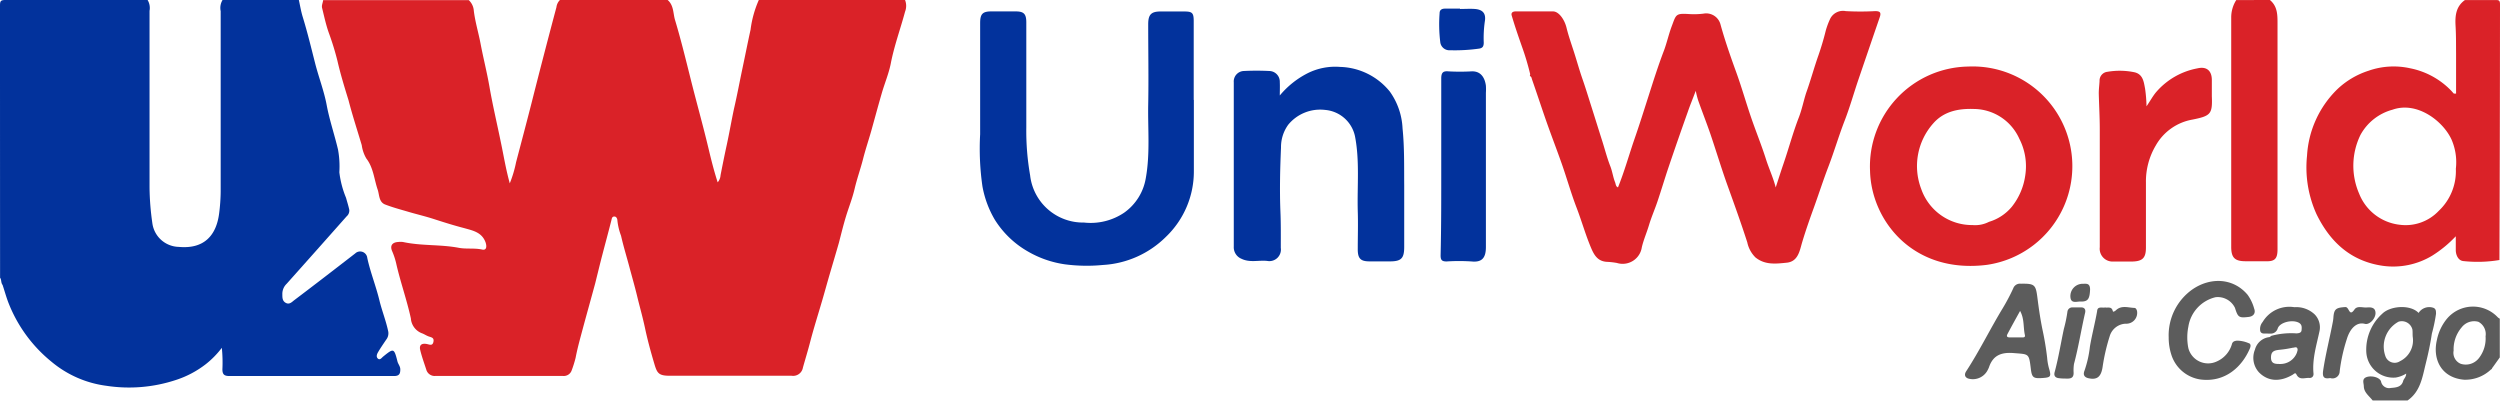
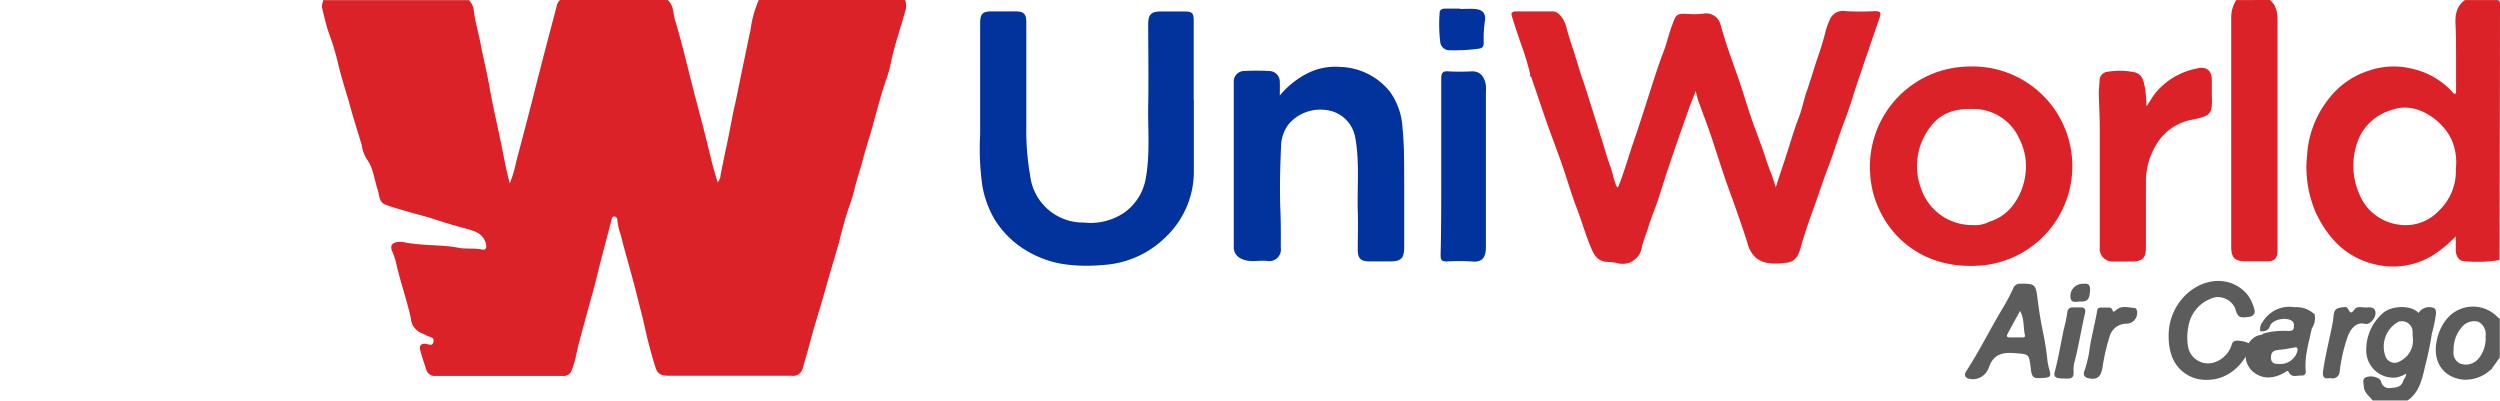
<svg xmlns="http://www.w3.org/2000/svg" viewBox="0 0 348.24 55.88">
  <defs>
    <style>.cls-1{fill:#da2228;}.cls-2{fill:#02329c;}.cls-3{fill:#5c5c5c;}.cls-4{fill:#02329d;}</style>
  </defs>
  <g id="Layer_2" data-name="Layer 2">
    <g id="Layer_1-2" data-name="Layer 1">
      <path class="cls-1" d="M126.07,0a2.23,2.23,0,0,1,0,1.63c-.65,2.43-1.53,4.8-2,7.28-.28,1.36-.83,2.67-1.22,4-.52,1.79-1,3.58-1.5,5.37-.37,1.29-.8,2.57-1.13,3.87s-.84,2.73-1.17,4.13-.81,2.56-1.2,3.84-.68,2.49-1,3.72c-.4,1.4-.82,2.8-1.23,4.2s-.73,2.59-1.11,3.88c-.56,1.92-1.17,3.83-1.67,5.76-.31,1.19-.67,2.36-1,3.54a1.38,1.38,0,0,1-1.58,1.12h-11c-2,0-4,0-6,0-1.6,0-1.75-.43-2.16-1.82-.47-1.59-.91-3.2-1.25-4.81s-.75-3-1.09-4.42-.72-2.71-1.08-4.07-.84-2.91-1.17-4.38A8.52,8.52,0,0,1,86,30.71c0-.2-.12-.57-.45-.55s-.33.33-.4.58c-.4,1.58-.83,3.16-1.24,4.73-.35,1.34-.67,2.67-1,4-.57,2.1-1.16,4.2-1.73,6.31-.36,1.35-.74,2.69-1,4.06a15.25,15.25,0,0,1-.57,1.81,1.16,1.16,0,0,1-1.17.72H60.62a1.21,1.21,0,0,1-1.24-.88c-.29-.9-.62-1.79-.84-2.71-.18-.72.19-1,.92-.86.36.07.78.3.91-.28s-.22-.63-.61-.76-.67-.35-1-.46a2.4,2.4,0,0,1-1.53-2.08c-.55-2.52-1.43-5-2-7.46a10,10,0,0,0-.6-1.88c-.34-.77,0-1.24.82-1.29a2.64,2.64,0,0,1,.69,0c2.56.56,5.2.32,7.77.81,1.08.2,2.19,0,3.29.25.53.1.65-.36.44-1-.51-1.42-1.76-1.65-3-2-1.39-.36-2.76-.79-4.12-1.23s-2.48-.69-3.72-1.06c-1.06-.31-2.14-.6-3.17-1-.84-.34-.78-1.28-1-2-.52-1.48-.6-3.11-1.6-4.4a5,5,0,0,1-.64-1.86c-.62-2.08-1.3-4.15-1.84-6.25C48,12.19,47.43,10.34,47,8.46a38.35,38.35,0,0,0-1.13-3.7c-.44-1.18-.7-2.42-1-3.64-.1-.38.11-.73.14-1.1H65.3A2.23,2.23,0,0,1,66,1.5c.19,1.56.65,3.05.94,4.58.38,2,.88,3.95,1.23,5.95.46,2.65,1.08,5.26,1.62,7.9.38,1.8.67,3.63,1.22,5.61a16.62,16.62,0,0,0,.88-2.95c.72-2.74,1.45-5.48,2.15-8.23Q75.73,7.67,77.51,1A1.68,1.68,0,0,1,78,0H93c.83.71.76,1.78,1,2.69.82,2.71,1.49,5.46,2.18,8.21.8,3.22,1.71,6.42,2.48,9.65.38,1.59.77,3.18,1.31,4.85a1.69,1.69,0,0,0,.4-1c.28-1.42.56-2.83.87-4.24.36-1.67.65-3.35,1-5,.44-1.89.79-3.79,1.19-5.68s.73-3.57,1.12-5.34A14.82,14.82,0,0,1,105.7,0Z" />
-       <path class="cls-2" d="M41.63,0c.17.78.3,1.57.53,2.33.66,2.14,1.18,4.3,1.73,6.46.51,2,1.25,3.88,1.62,5.87s1.08,4.09,1.57,6.15A13.14,13.14,0,0,1,47.27,24a13.32,13.32,0,0,0,.93,3.55c.15.55.33,1.1.45,1.66a1.05,1.05,0,0,1-.37.93q-4.17,4.71-8.35,9.39a1.94,1.94,0,0,0-.6,1.47c0,.48,0,.94.5,1.2s.85-.15,1.15-.38c2.85-2.15,5.67-4.33,8.49-6.51a1,1,0,0,1,1.69.62c.43,2,1.21,3.92,1.69,5.91.36,1.48.94,2.9,1.24,4.39a1.45,1.45,0,0,1-.32,1.12c-.38.57-.78,1.14-1.12,1.73-.16.27-.28.64,0,.88s.52-.12.71-.28c1.48-1.2,1.53-1.2,2,.65.09.39.4.68.4,1.13,0,.65-.18.92-.9.92-5.54,0-11.08,0-16.62,0-2.08,0-4.17,0-6.26,0-.7,0-1-.18-1-.93a20.26,20.26,0,0,0-.08-3,12.52,12.52,0,0,1-2.25,2.29,13.66,13.66,0,0,1-4.15,2.19,20.8,20.8,0,0,1-9.68.81A14.89,14.89,0,0,1,7.2,50.41a19.84,19.84,0,0,1-5.93-8C.9,41.51.66,40.59.36,39.69c-.25-.3-.13-.73-.35-1Q0,19.7,0,.77C0,.18.08,0,.74,0,7.35,0,14,0,20.56,0a2.15,2.15,0,0,1,.27,1.51V26.14a37,37,0,0,0,.39,4.93,3.8,3.8,0,0,0,3.67,3.32c3.52.33,5.25-1.57,5.64-4.7a25.56,25.56,0,0,0,.21-3q0-12.57,0-25.14A2.13,2.13,0,0,1,31,0Z" />
      <path class="cls-1" d="M348.24.63c0-.52-.1-.64-.62-.62-1.42,0-2.85,0-4.27,0-1.26.9-1.38,2.2-1.3,3.6s.06,2.55.07,3.82c0,1.87,0,3.74,0,5.61-.19,0-.27,0-.3,0s-.27-.3-.41-.44a10.88,10.88,0,0,0-5.69-3.09,10.58,10.58,0,0,0-5.81.35,11.34,11.34,0,0,0-4.33,2.57,14.06,14.06,0,0,0-4.22,9.26,15.77,15.77,0,0,0,1.32,8.14c1.91,3.91,4.8,6.56,9.25,7.2a10.5,10.5,0,0,0,6.87-1.42,16.51,16.51,0,0,0,3.28-2.7c0,.8,0,1.37,0,1.94s.28,1.4,1,1.51a18.41,18.41,0,0,0,5.08-.14Q348.23,18.42,348.24.63Zm-6.15,22.88a7.61,7.61,0,0,1-2.38,5.86,6.35,6.35,0,0,1-5.5,1.93A6.9,6.9,0,0,1,328.63,27a9.78,9.78,0,0,1,.17-8.2,7.23,7.23,0,0,1,4.47-3.52c3.38-1.2,7,1.53,8.21,4.14A7.91,7.91,0,0,1,342.09,23.51Z" />
      <path class="cls-1" d="M316.19,0c1.07.89,1.06,2.08,1.06,3.34,0,10.46,0,20.92,0,31.38,0,1.37-.4,1.73-1.76,1.67-.89,0-1.79,0-2.69,0-1.5,0-2-.49-2-2q0-11.43,0-22.86c0-3,0-6.08,0-9.13a4.49,4.49,0,0,1,.7-2.39Z" />
      <path class="cls-3" d="M347.94,44.21a4.74,4.74,0,0,0-7.1.2,6.7,6.7,0,0,0-1.38,2.91c-.65,2.68.57,5.28,3.74,5.57A5.19,5.19,0,0,0,347,51.45c.13,0,.11-.19.21-.26l1-1.4v-5.4A1.19,1.19,0,0,1,347.94,44.21Zm-1.71,2.64a4.44,4.44,0,0,1-.9,3,2.32,2.32,0,0,1-2.55.83,1.65,1.65,0,0,1-1-1.84,4.69,4.69,0,0,1,1.13-3.25,2.19,2.19,0,0,1,2.33-.76A1.94,1.94,0,0,1,346.23,46.85Z" />
      <path class="cls-3" d="M339,42.89a1.76,1.76,0,0,0-2.1.7c-1.15-1.21-3.95-1-5.07.12a6.74,6.74,0,0,0-2.22,5.22,3.77,3.77,0,0,0,4.11,3.66,4,4,0,0,0,1.45-.55c0,.49-.33.72-.41,1-.23.91-1.05.94-1.72,1a1.14,1.14,0,0,1-1.37-.9c-.17-.57-1.3-.86-2-.62s-.42.81-.4,1.26c0,.88.75,1.38,1.23,2h4.87c1.78-1.23,2.06-3.24,2.52-5.1.35-1.39.65-2.8.86-4.21a22,22,0,0,0,.58-2.77C339.31,43.46,339.38,43.08,339,42.89Zm-4.73,7.45a1.36,1.36,0,0,1-2-.75,3.94,3.94,0,0,1,1.84-4.78,1.52,1.52,0,0,1,1.93,1.1c.05.37,0,.75.06,1.12A3.22,3.22,0,0,1,334.25,50.34Z" />
      <path class="cls-1" d="M213.13,10.26A35.76,35.76,0,0,0,212,6.49c-.5-1.43-1-2.87-1.42-4.31-.13-.4.14-.59.53-.59,1.74,0,3.48,0,5.22,0,.81,0,1.6,1.13,1.88,2.27s.69,2.3,1.06,3.45S220,9.77,220.43,11s.8,2.45,1.19,3.68c.54,1.69,1.06,3.38,1.6,5.07.36,1.15.66,2.32,1.1,3.43.28.73.37,1.5.66,2.22.1.26.08.58.4.7.88-2.18,1.51-4.44,2.27-6.66.7-2,1.35-4.08,2-6.11S231,9.08,231.8,7c.37-1,.63-2.14,1-3.17.69-1.8.53-2,2.49-1.87a11,11,0,0,0,2-.06,2.06,2.06,0,0,1,2.38,1.55c.63,2.28,1.42,4.52,2.23,6.75.72,2,1.31,4.08,2,6.1s1.47,3.91,2.1,5.9c.41,1.29,1,2.54,1.35,3.91.36-1.11.72-2.24,1.1-3.35.73-2.13,1.31-4.32,2.13-6.43.42-1.09.65-2.26,1-3.36.63-1.75,1.11-3.54,1.73-5.29.38-1.1.72-2.23,1-3.37a10.39,10.39,0,0,1,.66-1.76,2,2,0,0,1,2.14-1,37.21,37.21,0,0,0,4.09,0c.65,0,.89.16.63.88-1,2.91-2,5.84-3,8.77-.62,1.84-1.15,3.71-1.84,5.51-.83,2.13-1.47,4.32-2.28,6.45-.74,1.92-1.36,3.87-2.06,5.8-.56,1.54-1.11,3.11-1.59,4.7-.36,1.17-.54,2.76-2.16,2.93s-3.06.32-4.37-.73a4.14,4.14,0,0,1-1.14-2.1c-.85-2.64-1.79-5.25-2.73-7.86-.86-2.39-1.59-4.83-2.41-7.24-.54-1.57-1.15-3.11-1.7-4.67a13.28,13.28,0,0,1-.34-1.34c-.42,1.13-.79,2-1.11,2.94q-1.37,3.84-2.68,7.71c-.53,1.57-1,3.16-1.53,4.73-.37,1.11-.85,2.19-1.19,3.32s-.74,2-1,3.09a2.7,2.7,0,0,1-3.47,2.19,10.33,10.33,0,0,0-1.47-.16c-1.12-.1-1.63-.8-2.06-1.78-.82-1.89-1.36-3.87-2.1-5.79s-1.34-4.06-2.05-6.08-1.45-3.92-2.14-5.89-1.32-3.9-2-5.85c-.06-.16-.06-.35-.23-.45S213.21,10.38,213.13,10.26Z" />
      <path class="cls-2" d="M166.3,13.91c0,3.31,0,6.61,0,9.92A12.59,12.59,0,0,1,162.4,33a13.53,13.53,0,0,1-8.78,3.91,23.28,23.28,0,0,1-5.28-.09A14.31,14.31,0,0,1,143.13,35a13.07,13.07,0,0,1-4.56-4.4,14,14,0,0,1-1.72-4.64,36.8,36.8,0,0,1-.32-7.26c0-5.17,0-10.33,0-15.49,0-1.3.36-1.64,1.67-1.62,1.1,0,2.2,0,3.3,0s1.45.35,1.46,1.47c0,4.9,0,9.8,0,14.7a36,36,0,0,0,.53,6.65A7.42,7.42,0,0,0,151,31a8.34,8.34,0,0,0,5.6-1.38,7.37,7.37,0,0,0,3-4.78c.62-3.4.28-6.82.34-10.23.07-3.74,0-7.48,0-11.23,0-1.39.44-1.8,1.83-1.78H165c1.07,0,1.27.21,1.28,1.28,0,3.69,0,7.37,0,11.05Z" />
      <path class="cls-1" d="M274.16,9.27a13.92,13.92,0,0,0-13.67,14.56c.18,6.91,6,14.37,16.3,13.06a13.89,13.89,0,0,0-2.63-27.62Zm7.95,15.17a9,9,0,0,1-1.87,4.36,6.58,6.58,0,0,1-3.18,2.1,4.2,4.2,0,0,1-2.3.45,7.49,7.49,0,0,1-7.15-5.05,8.94,8.94,0,0,1,1.69-9.12c1.48-1.69,3.55-2.08,5.68-2a7,7,0,0,1,6.3,4.14A8.37,8.37,0,0,1,282.11,24.44Z" />
      <path class="cls-2" d="M178.27,13.3a12.26,12.26,0,0,1,3.86-3.09,8.57,8.57,0,0,1,4.52-.89,9.22,9.22,0,0,1,6.95,3.44,9.55,9.55,0,0,1,1.77,5.14c.27,2.63.21,5.26.23,7.9,0,2.87,0,5.74,0,8.61,0,1.58-.42,2-2,2H190.8c-1.22,0-1.64-.34-1.67-1.57,0-1.82.06-3.65,0-5.47-.09-3.47.28-7-.39-10.41a4.65,4.65,0,0,0-4.17-3.65,5.76,5.76,0,0,0-5.13,2.07,5.3,5.3,0,0,0-1,3.15c-.13,3-.2,6-.08,9,.07,1.67.05,3.35.05,5a1.61,1.61,0,0,1-1.87,1.82c-1.19-.14-2.43.27-3.6-.3a1.73,1.73,0,0,1-1.08-1.7q0-11.44,0-22.88a1.46,1.46,0,0,1,1.38-1.58q1.78-.09,3.57,0a1.49,1.49,0,0,1,1.46,1.54C178.3,12.06,178.27,12.68,178.27,13.3Z" />
      <path class="cls-1" d="M299,14.81c.55-.8.89-1.45,1.36-2a10,10,0,0,1,5.74-3.29c1.28-.3,2,.34,2,1.63,0,.75,0,1.51,0,2.26.1,2.47-.15,2.74-2.71,3.25a7.32,7.32,0,0,0-5.09,3.59,9.82,9.82,0,0,0-1.38,5.18c0,3,0,6,0,9.05,0,1.44-.46,1.92-1.92,1.95-.87,0-1.74,0-2.61,0a1.79,1.79,0,0,1-1.9-2c0-5.47,0-11,0-16.43,0-1.68-.1-3.36-.14-5,0-.58.08-1.15.11-1.72A1.23,1.23,0,0,1,293.57,10a10.12,10.12,0,0,1,3.72.06c1.22.26,1.33,1.34,1.51,2.28A19.44,19.44,0,0,1,299,14.81Z" />
      <path class="cls-2" d="M200.76,23.12c0-4.06,0-8.12,0-12.18,0-.81.24-1.07,1-1a28.82,28.82,0,0,0,3.22,0c1.37-.06,1.87,1,2,2a7.69,7.69,0,0,1,0,1q0,10.74,0,21.48c0,1.51-.56,2.15-2,2a26.94,26.94,0,0,0-3.48,0c-.66,0-.83-.21-.83-.84C200.77,31.41,200.76,27.26,200.76,23.12Z" />
      <path class="cls-3" d="M285.39,51.21a7.84,7.84,0,0,1-.23-1.37,39.55,39.55,0,0,0-.65-3.92c-.29-1.41-.5-2.84-.68-4.25-.25-2-.33-2.18-2.33-2.15a1,1,0,0,0-1.07.66A28.29,28.29,0,0,1,279,42.89c-1.77,2.91-3.27,6-5.12,8.83-.26.4-.23.81.26,1a2.31,2.31,0,0,0,2.64-1,3.89,3.89,0,0,0,.27-.54c.56-1.69,1.71-2.13,3.43-2,2.13.18,2.14,0,2.4,2.15.15,1.26.34,1.41,1.59,1.33S285.75,52.45,285.39,51.21ZM281.68,47c-.58,0-1.15,0-1.73,0-.4,0-.47-.18-.32-.46.56-1.07,1.15-2.12,1.76-3.23.62,1.12.42,2.28.67,3.36C282.13,47,281.89,47,281.68,47Z" />
      <path class="cls-3" d="M302.09,47a7.82,7.82,0,0,1,3.28-6.67c2.49-1.73,5.69-1.66,7.71.73A6,6,0,0,1,314,43c.22.57-.05,1.07-.79,1.15-1.33.15-1.47.07-1.89-1.27a2.66,2.66,0,0,0-2.7-1.48,5,5,0,0,0-3.79,4.1,7.6,7.6,0,0,0,0,3,2.84,2.84,0,0,0,3.91,1.87,3.77,3.77,0,0,0,2.17-2.48c.11-.34.39-.4.69-.44a4.21,4.21,0,0,1,1.6.34c.36.09.33.42.21.72-1.13,2.68-3.52,4.75-6.82,4.36a5,5,0,0,1-4.07-3.28A7.69,7.69,0,0,1,302.09,47Z" />
-       <path class="cls-3" d="M322.42,43.79a3.74,3.74,0,0,0-2.83-1,4.32,4.32,0,0,0-4.41,2.06,1.5,1.5,0,0,0-.33,1.29c.18.47.7.27,1.08.33l.43,0a1,1,0,0,0,.92-.73c.32-.89,2.14-1.28,3-.75.4.26.35.63.32,1s-.35.42-.7.45a10.65,10.65,0,0,0-3.51.34c-.1.06-.18.16-.28.18a2.34,2.34,0,0,0-2,1.73,3,3,0,0,0,.54,3.16c1.23,1.27,2.9,1.4,4.67.37.2-.11.41-.39.56-.07.44.89,1.22.42,1.84.5.35,0,.58-.25.54-.63-.19-2.06.44-4,.85-5.95A2.58,2.58,0,0,0,322.42,43.79Zm-2.48,5.36a2.45,2.45,0,0,1-2.35,1.55c-.63,0-1.25,0-1.25-.9s.5-1,1.23-1.08a15.32,15.32,0,0,0,1.78-.28c.23,0,.51-.17.64.05S320,48.92,319.94,49.15Z" />
+       <path class="cls-3" d="M322.42,43.79a3.74,3.74,0,0,0-2.83-1,4.32,4.32,0,0,0-4.41,2.06,1.5,1.5,0,0,0-.33,1.29l.43,0a1,1,0,0,0,.92-.73c.32-.89,2.14-1.28,3-.75.4.26.35.63.32,1s-.35.42-.7.45a10.65,10.65,0,0,0-3.51.34c-.1.06-.18.16-.28.18a2.34,2.34,0,0,0-2,1.73,3,3,0,0,0,.54,3.16c1.23,1.27,2.9,1.4,4.67.37.2-.11.41-.39.56-.07.44.89,1.22.42,1.84.5.35,0,.58-.25.54-.63-.19-2.06.44-4,.85-5.95A2.58,2.58,0,0,0,322.42,43.79Zm-2.48,5.36a2.45,2.45,0,0,1-2.35,1.55c-.63,0-1.25,0-1.25-.9s.5-1,1.23-1.08a15.32,15.32,0,0,0,1.78-.28c.23,0,.51-.17.64.05S320,48.92,319.94,49.15Z" />
      <path class="cls-4" d="M203.37,1.25c.69,0,1.39-.05,2.08,0,1.11.09,1.57.64,1.38,1.74a16.1,16.1,0,0,0-.15,2.94c0,.53-.16.79-.71.85A24.14,24.14,0,0,1,202,7a1.28,1.28,0,0,1-1.38-1.16,20.37,20.37,0,0,1-.09-4c0-.47.32-.64.76-.64h2.09Z" />
      <path class="cls-3" d="M293.24,42.83c.4.07.89-.17,1.06.48.05.24.3,0,.4-.05.78-.79,1.72-.4,2.61-.37.2,0,.32.22.37.44a1.51,1.51,0,0,1-1.59,1.76,2.42,2.42,0,0,0-2.21,1.72,27,27,0,0,0-1,4.33c-.21,1.37-.79,1.8-1.94,1.55-.62-.13-.81-.5-.57-1.08a15.46,15.46,0,0,0,.75-3.35c.28-1.64.71-3.26,1-4.91C292.16,42.63,292.8,42.91,293.24,42.83Z" />
      <path class="cls-3" d="M324.59,52.66c-.85.15-1.09-.11-1-.94.33-2.28.91-4.5,1.34-6.76a5.06,5.06,0,0,0,.1-.68c.08-1.29.41-1.42,1.68-1.51.55,0,.51,1.43,1.26.34.39-.56,1.14-.23,1.73-.28s1.18,0,1.2.76-.82,1.7-1.49,1.52c-1.15-.3-2.06.66-2.5,2.1a23.82,23.82,0,0,0-1,4.5A1,1,0,0,1,324.59,52.66Z" />
      <path class="cls-3" d="M287.62,52.73a5.9,5.9,0,0,1-.95-.07c-.45-.1-.59-.39-.46-.85.54-2,.85-4,1.28-6a19,19,0,0,0,.49-2.36.68.68,0,0,1,.72-.63c.4,0,.81,0,1.21,0s.65.24.54.74c-.55,2.37-.92,4.78-1.55,7.13a6,6,0,0,0-.06,1.12C288.92,52.81,288.25,52.75,287.62,52.73Z" />
      <path class="cls-3" d="M290.14,39.53c.47,0,1-.12,1,.81-.06,1.32-.3,1.71-1.38,1.66-.51,0-1.29.31-1.36-.61A1.72,1.72,0,0,1,290.14,39.53Z" />
    </g>
  </g>
</svg>